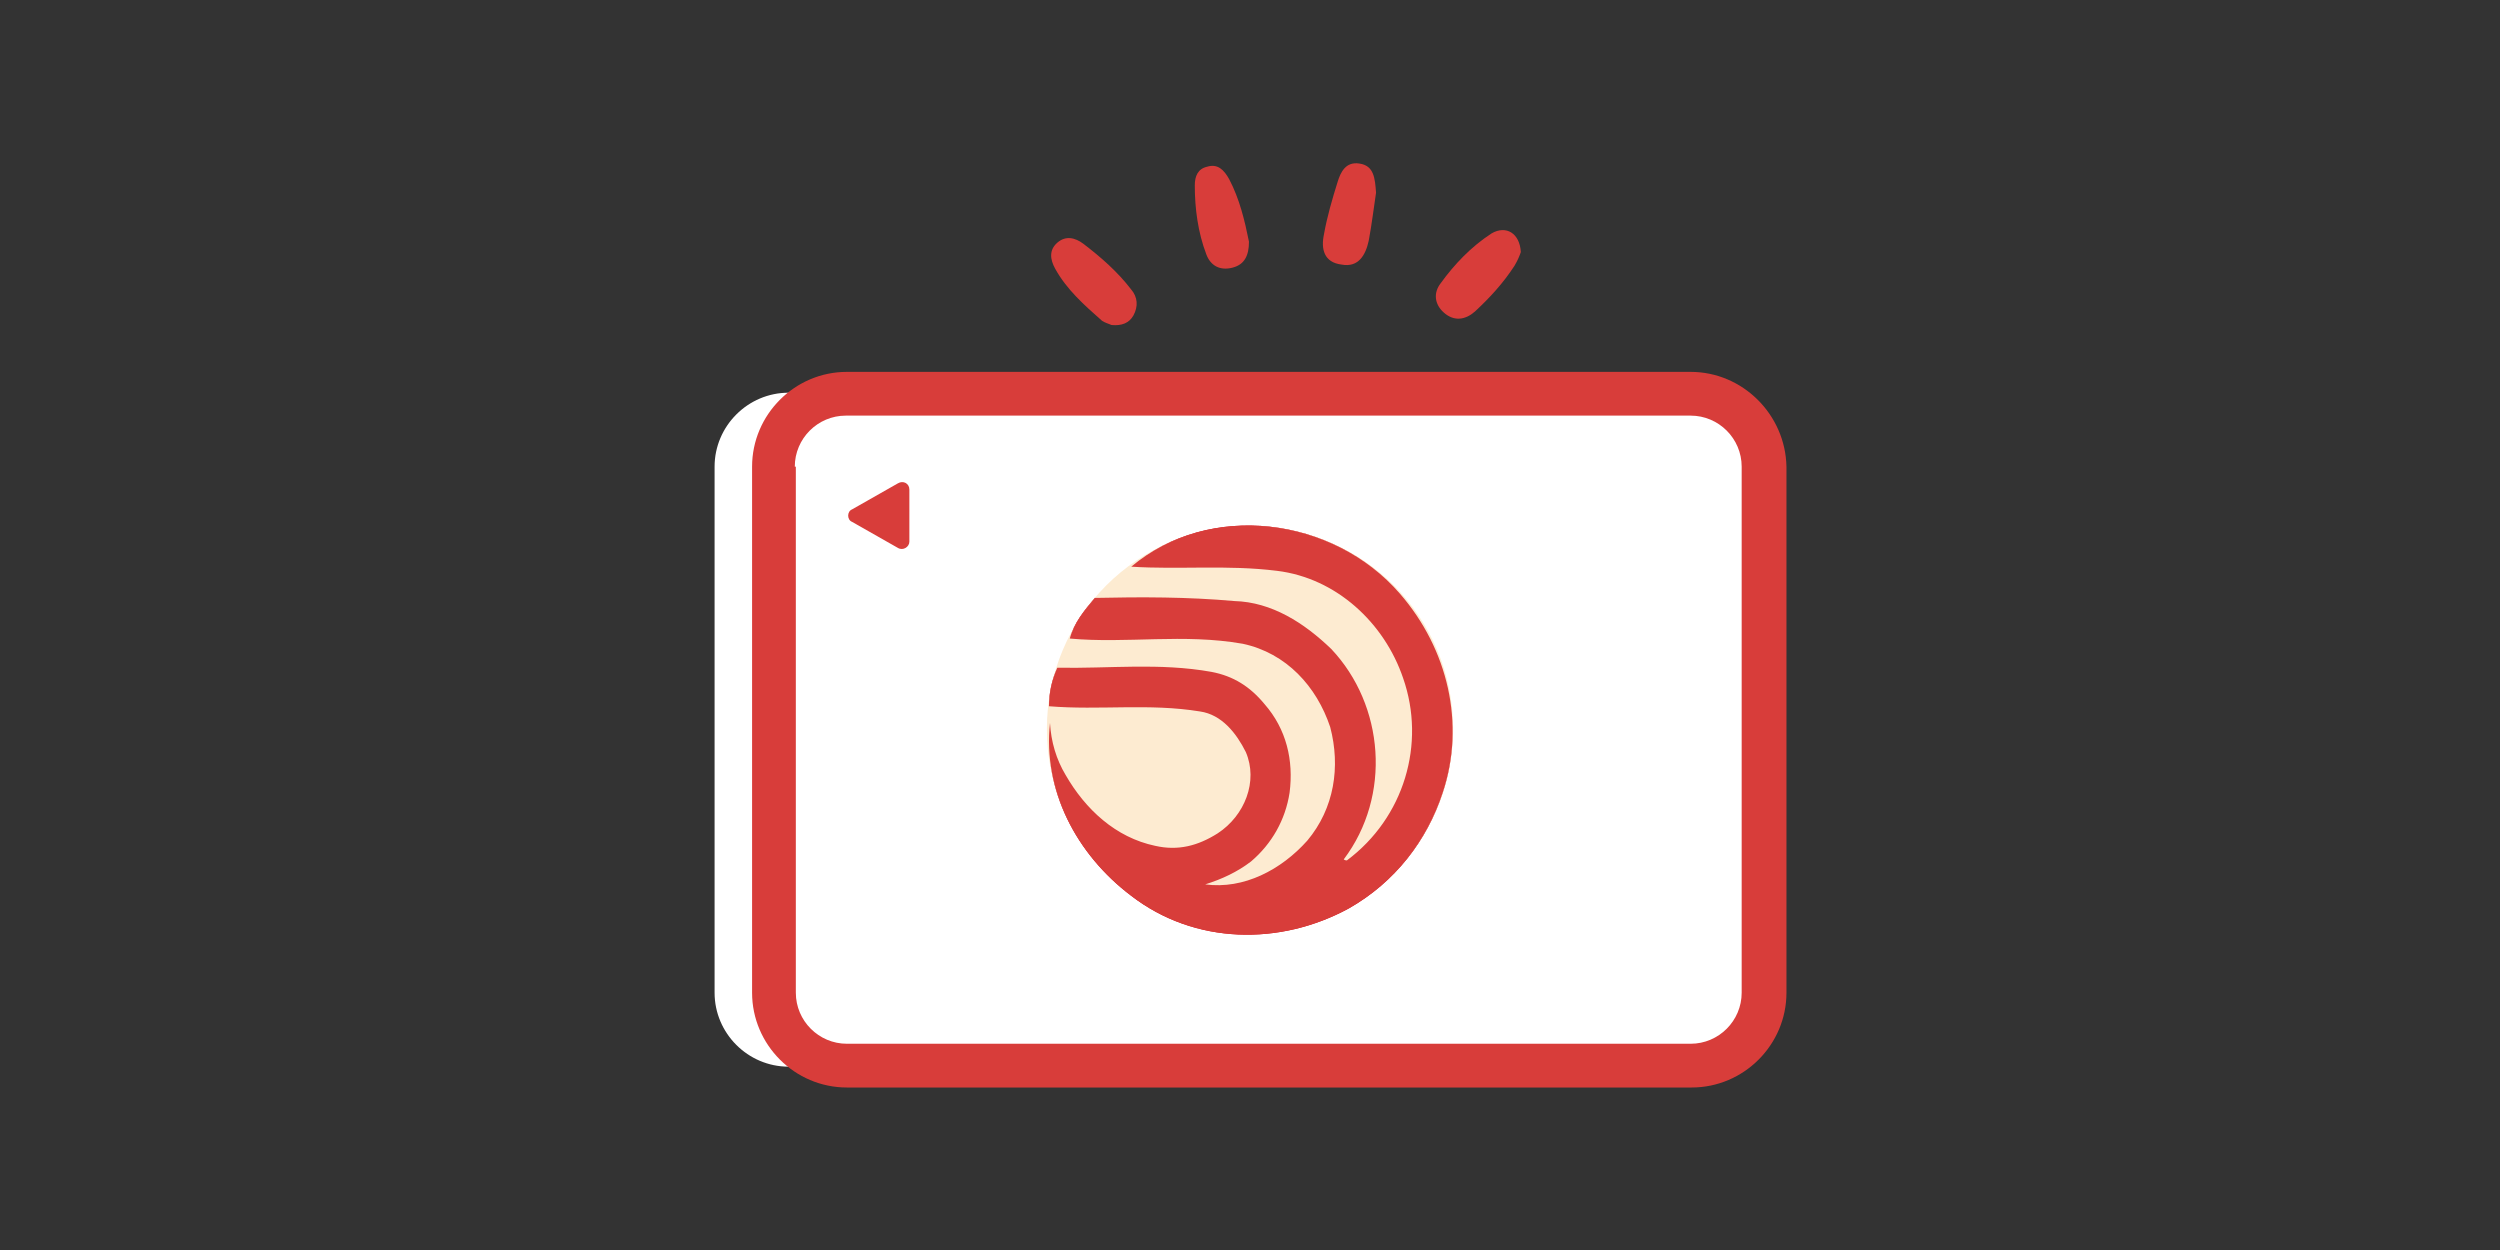
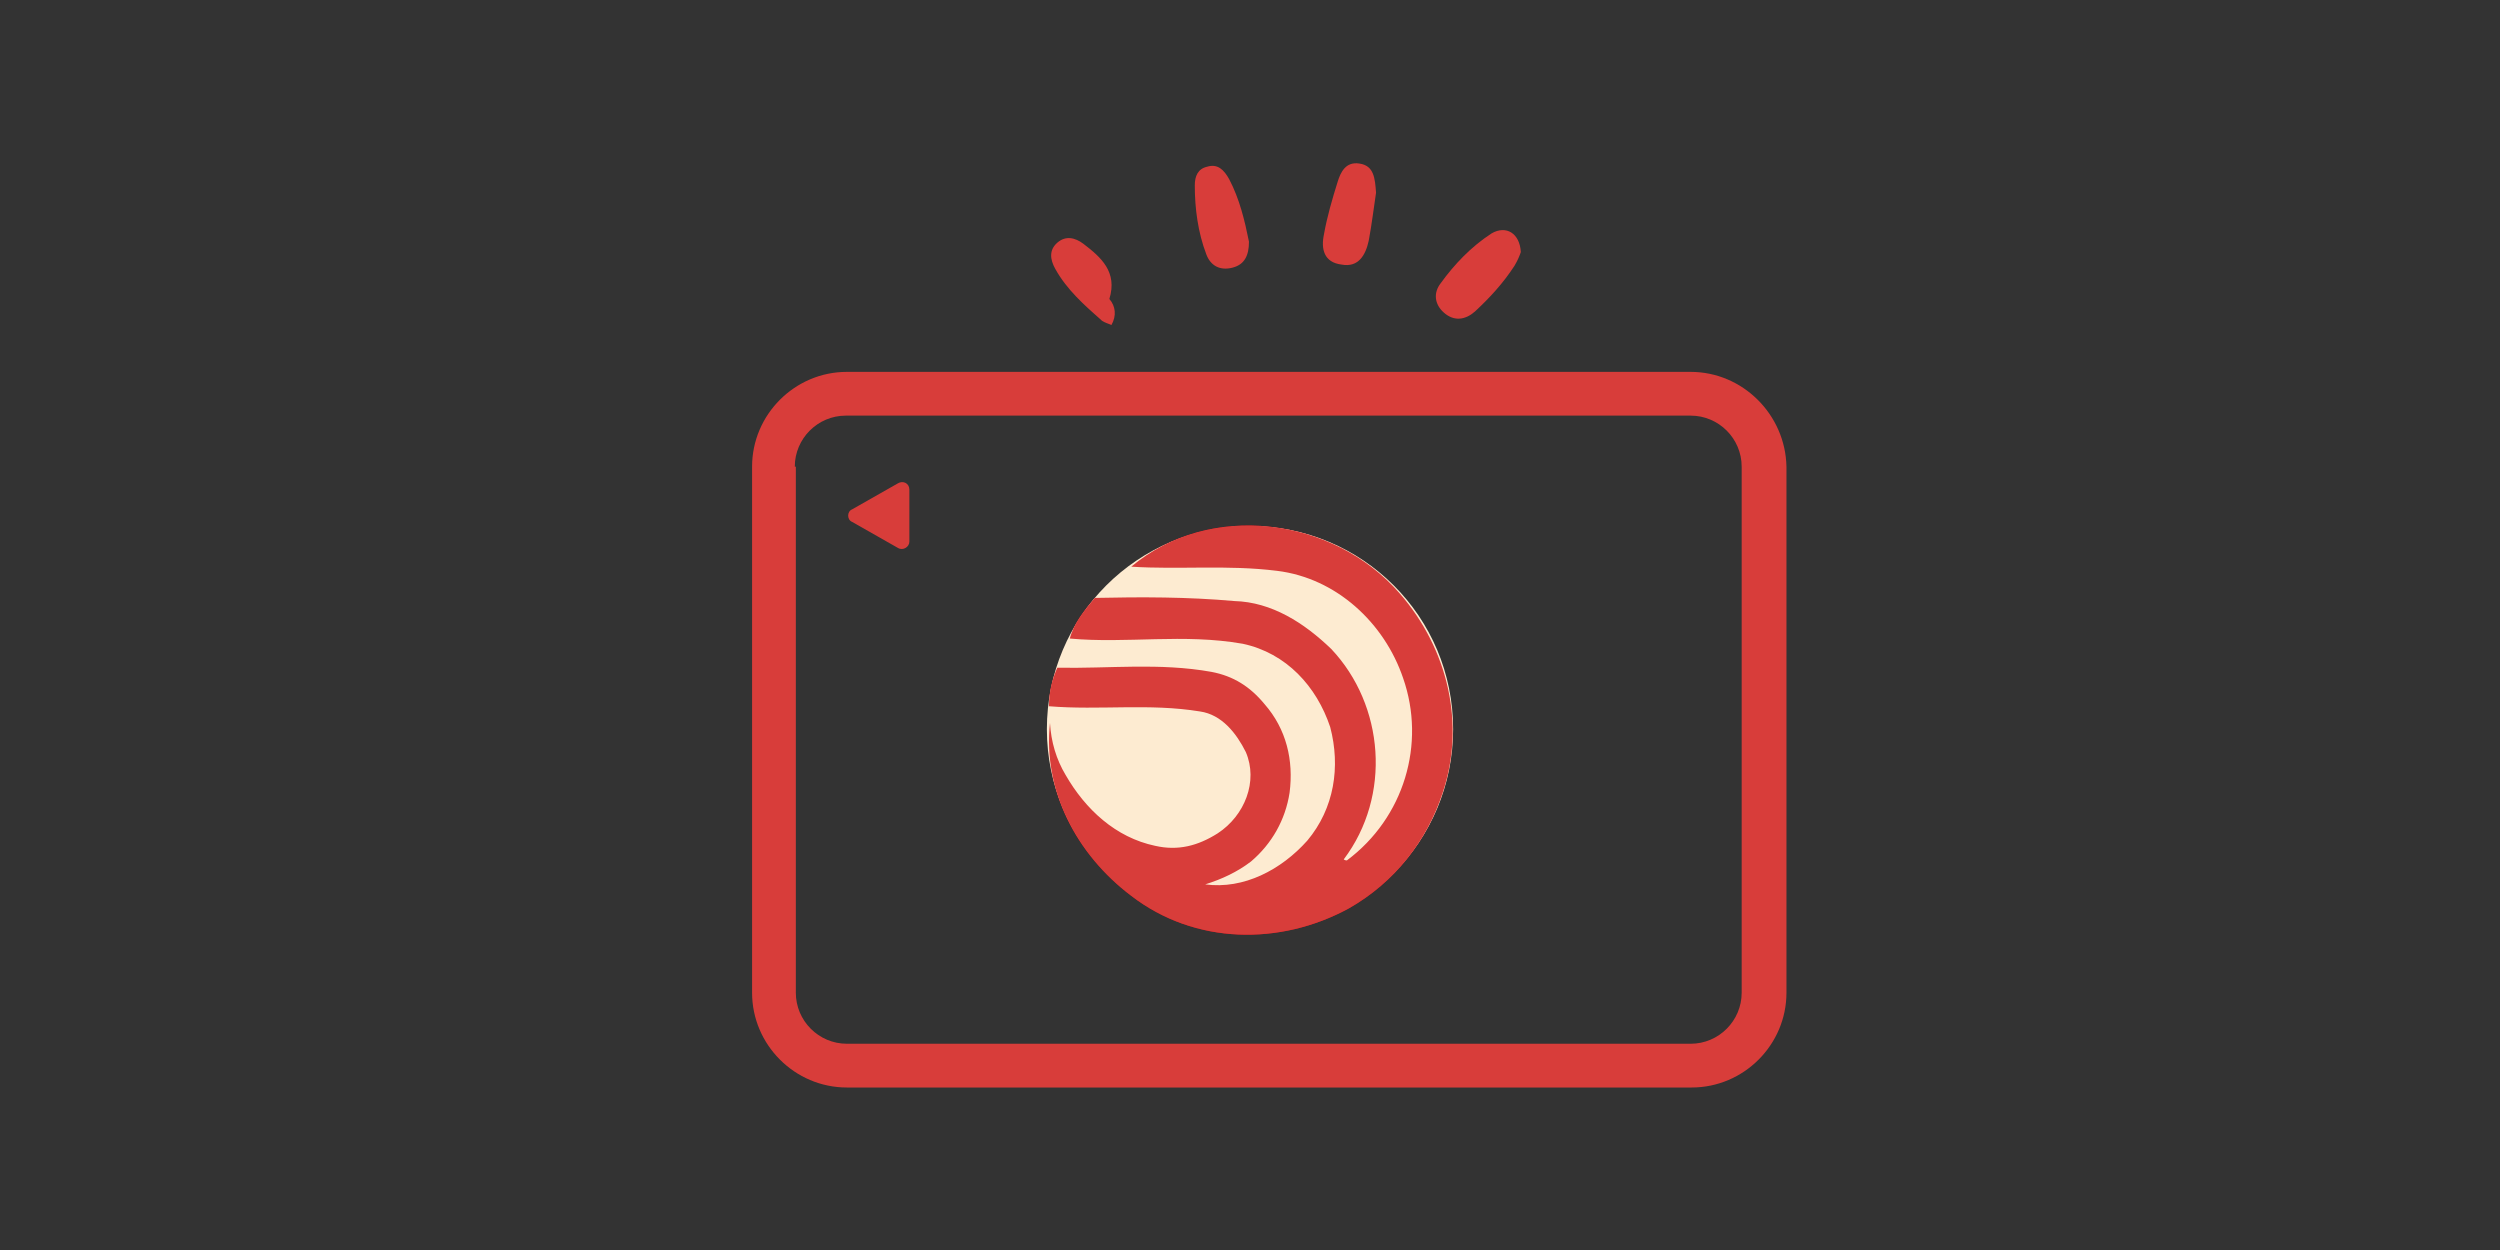
<svg xmlns="http://www.w3.org/2000/svg" version="1.1" id="レイヤー_1" x="0px" y="0px" viewBox="0 0 240 120" style="enable-background:new 0 0 240 120;" xml:space="preserve">
  <rect x="0" y="0" width="240" height="120" fill="#333333" stroke="none" />
  <style type="text/css">
	.st0{fill:#FFFFFF;}
	.st1{fill:#D83D3A;}
	.st2{fill:#D70C18;}
	.st3{fill:#FDEBD1;}
</style>
  <g>
    <g>
      <g id="クレジットカード_00000087413928608723447450000018168636233396590505_">
        <g>
-           <path class="st0" d="M167.4,44.8v50.5c0,2.8-2.3,5-5,5H81.3c-2.8,0-5-2.3-5-5V44.8c0-2.8,2.3-5,5-5h81.1      C165.1,39.7,167.4,42,167.4,44.8z" />
-           <path class="st0" d="M157.6,37.7H75.7c-3.9,0-7.1,3.2-7.1,7.1v50.5c0,3.9,3.2,7.1,7.1,7.1h81.9c3.9,0,7.1-3.2,7.1-7.1V44.8      C164.7,40.9,161.5,37.7,157.6,37.7z" />
          <g>
            <path class="st1" d="M162.3,35.7H81.3c-5,0-9.1,4.1-9.1,9.1v50.5c0,5,4.1,9.1,9.1,9.1h81.1c5,0,9.1-4.1,9.1-9.1V44.8       C171.4,39.8,167.3,35.7,162.3,35.7z M76.3,44.8c0-2.7,2.2-4.9,4.9-4.9h81.1c2.7,0,4.9,2.2,4.9,4.9v50.5c0,2.7-2.2,4.9-4.9,4.9       H81.3c-2.7,0-4.9-2.2-4.9-4.9V44.8z" />
            <path class="st1" d="M81.8,50.1l4.4,2.5c0.5,0.3,1.1-0.1,1.1-0.6V47c0-0.6-0.6-0.9-1.1-0.6l-4.4,2.5       C81.3,49.1,81.3,49.9,81.8,50.1z" />
          </g>
        </g>
      </g>
      <g>
        <g>
          <g>
            <path class="st2" d="M102.3,74.4c1.9,3.3,4.8,6,8.6,6.8c2.2,0.5,4.1,0,6-1.2c2.6-1.7,3.9-5,2.7-7.8c-0.9-1.8-2.3-3.6-4.4-3.9       c-4.9-0.8-9.6-0.1-14.5-0.5c0-1.3,0.3-2.6,0.8-3.7c4.9,0.1,9.8-0.5,14.8,0.4c2.1,0.4,3.7,1.4,5.1,3.1c2.1,2.4,2.8,5.4,2.4,8.5       c-0.4,2.6-1.7,4.9-3.7,6.6c-1.3,1-2.8,1.7-4.4,2.2c3.7,0.5,7.3-1.4,9.8-4.2c2.6-3.1,3.2-7.1,2.2-10.9c-1.3-3.9-4.2-7.1-8.4-8       c-5.7-1-11.1,0-16.6-0.5c0.4-1.5,1.4-2.7,2.4-3.9c4.5-0.1,8.9-0.1,13.4,0.3c3.6,0.1,6.7,2.1,9.3,4.6c5.1,5.4,5.8,14.1,1.2,20.2       c0,0,0.1,0.1,0.3,0.1c5.5-4.1,7.6-11.2,5.4-17.5c-1.8-5.3-6.4-9.6-12.1-10.3c-4.8-0.6-9.4-0.1-14-0.4       c7.5-6.3,19.4-4.8,25.8,2.6c4.6,5.3,6.3,12.5,4.1,19.1c-1.5,4.6-4.6,8.6-9,11.1c-6.6,3.6-14.8,3.5-20.9-1.2       c-5.3-4-8.5-10.2-7.8-16.6C100.9,71.2,101.4,72.9,102.3,74.4z" />
          </g>
        </g>
        <g>
          <g>
            <path class="st3" d="M120,89.5c10.8,0,19.5-8.7,19.5-19.5c0-10.8-8.7-19.5-19.5-19.5c-10.8,0-19.5,8.7-19.5,19.5       C100.5,80.8,109.3,89.5,120,89.5z" />
            <path class="st1" d="M102.3,74.4c1.9,3.3,4.8,6,8.6,6.8c2.2,0.5,4.1,0,6-1.2c2.6-1.7,3.9-5,2.7-7.8c-0.9-1.8-2.3-3.6-4.4-3.9       c-4.9-0.8-9.6-0.1-14.5-0.5c0-1.3,0.3-2.6,0.8-3.7c4.9,0.1,9.8-0.5,14.8,0.4c2.1,0.4,3.7,1.4,5.1,3.1c2.1,2.4,2.8,5.4,2.4,8.5       c-0.4,2.6-1.7,4.9-3.7,6.6c-1.3,1-2.8,1.7-4.4,2.2c3.7,0.5,7.3-1.4,9.8-4.2c2.6-3.1,3.2-7.1,2.2-10.9c-1.3-3.9-4.2-7.1-8.4-8       c-5.7-1-11.1,0-16.6-0.5c0.4-1.5,1.4-2.7,2.4-3.9c4.5-0.1,8.9-0.1,13.4,0.3c3.6,0.1,6.7,2.1,9.3,4.6c5.1,5.4,5.8,14.1,1.2,20.2       c0,0,0.1,0.1,0.3,0.1c5.5-4.1,7.6-11.2,5.4-17.5c-1.8-5.3-6.4-9.6-12.1-10.3c-4.8-0.6-9.4-0.1-14-0.4       c7.5-6.3,19.4-4.8,25.8,2.6c4.6,5.3,6.3,12.5,4.1,19.1c-1.5,4.6-4.6,8.6-9,11.1c-6.6,3.6-14.8,3.5-20.9-1.2       c-5.3-4-8.5-10.2-7.8-16.6C100.9,71.2,101.4,72.9,102.3,74.4z" />
          </g>
        </g>
      </g>
    </g>
-     <path class="st1" d="M104,23.4c-0.8-0.6-1.7-0.8-2.5-0.1c-0.8,0.7-0.7,1.6-0.2,2.5c1.1,2,2.8,3.5,4.5,5c0.3,0.2,0.7,0.3,0.9,0.4   c1,0.1,1.7-0.2,2.1-0.9c0.5-0.9,0.4-1.8-0.2-2.5C107.3,26.1,105.7,24.7,104,23.4z" />
+     <path class="st1" d="M104,23.4c-0.8-0.6-1.7-0.8-2.5-0.1c-0.8,0.7-0.7,1.6-0.2,2.5c1.1,2,2.8,3.5,4.5,5c0.3,0.2,0.7,0.3,0.9,0.4   c0.5-0.9,0.4-1.8-0.2-2.5C107.3,26.1,105.7,24.7,104,23.4z" />
    <path class="st1" d="M143.2,22.4c-2,1.3-3.6,3-4.9,4.8c-0.7,0.9-0.6,2,0.3,2.8c1,0.9,2.1,0.7,3-0.1c1.4-1.3,2.7-2.7,3.8-4.4   c0.3-0.5,0.5-1,0.6-1.3C145.9,22.4,144.6,21.6,143.2,22.4z" />
    <path class="st1" d="M115.9,16c-0.9,0.2-1.2,0.9-1.2,1.8c0,2.2,0.3,4.5,1.1,6.6c0.4,1.1,1.3,1.6,2.5,1.3c1.2-0.3,1.6-1.2,1.6-2.5   c-0.4-2-0.9-4.1-1.9-6C117.5,16.3,116.9,15.7,115.9,16z" />
    <path class="st1" d="M130.5,15.7c-1.3-0.2-1.8,0.8-2.1,1.8c-0.5,1.6-1,3.3-1.3,5c-0.3,1.4,0,2.7,1.7,2.9c1.6,0.3,2.3-0.9,2.6-2.3   c0.3-1.6,0.5-3.3,0.7-4.6C132,17.1,131.9,15.9,130.5,15.7z" />
  </g>
</svg>